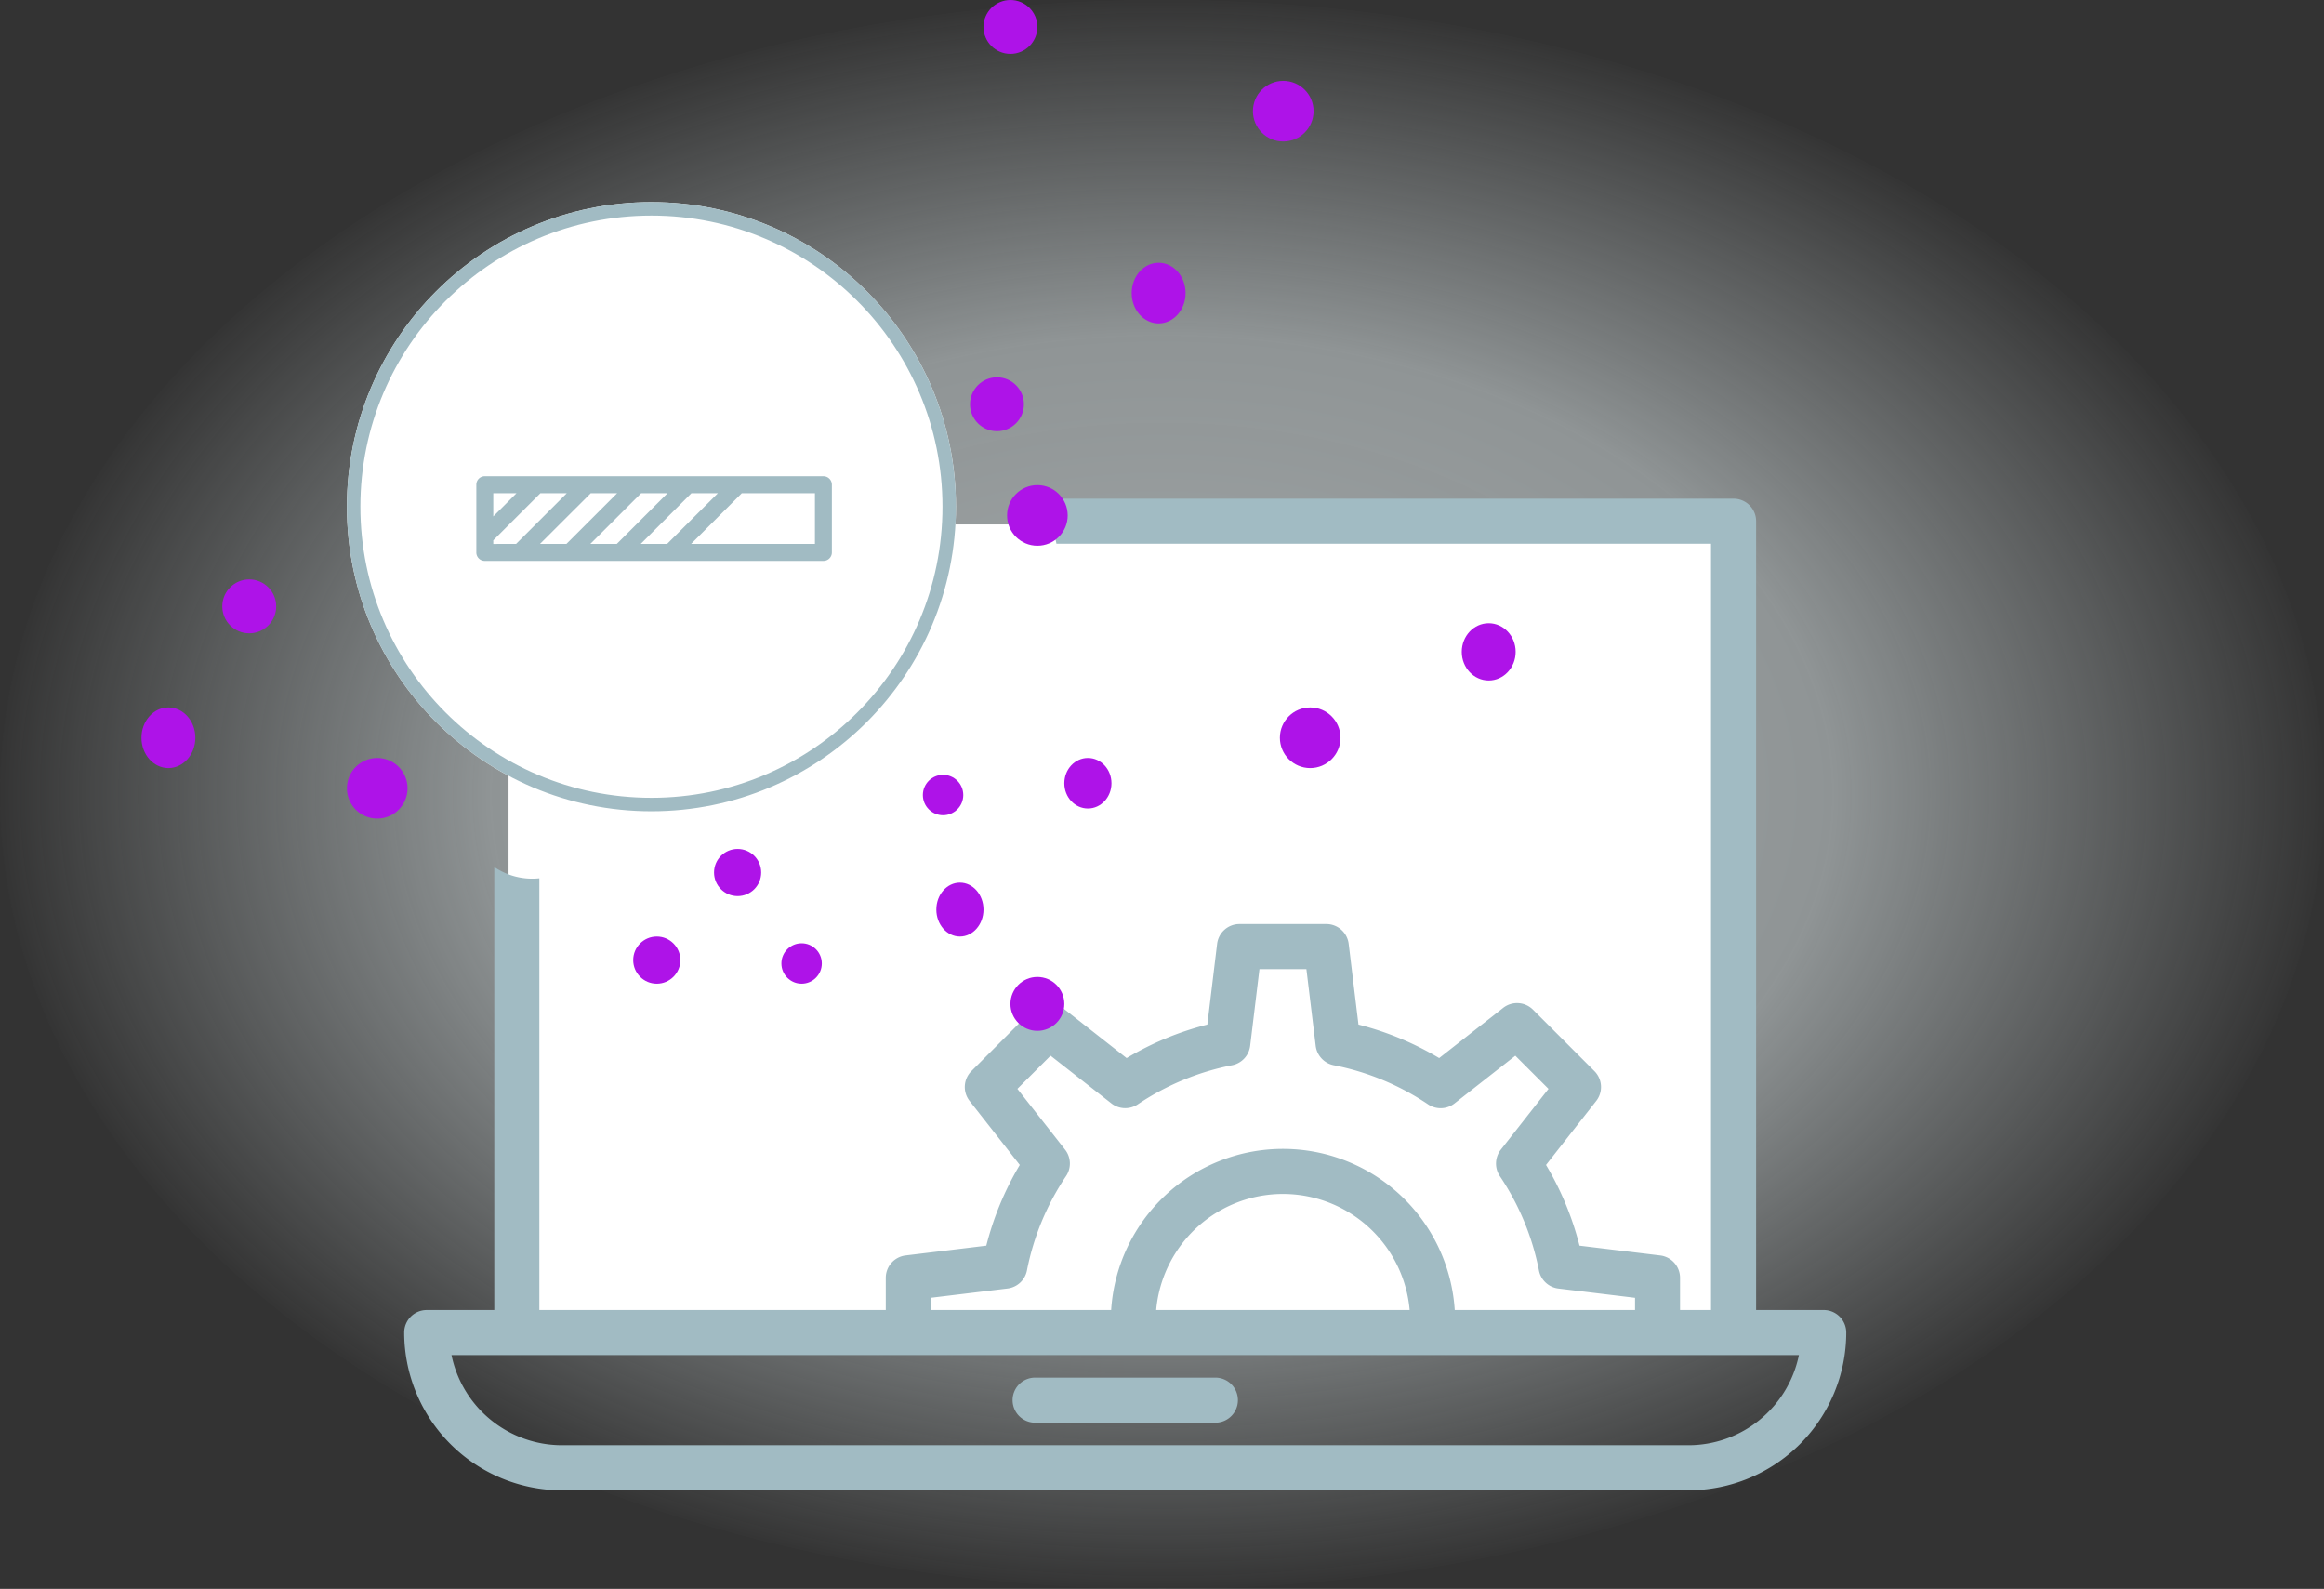
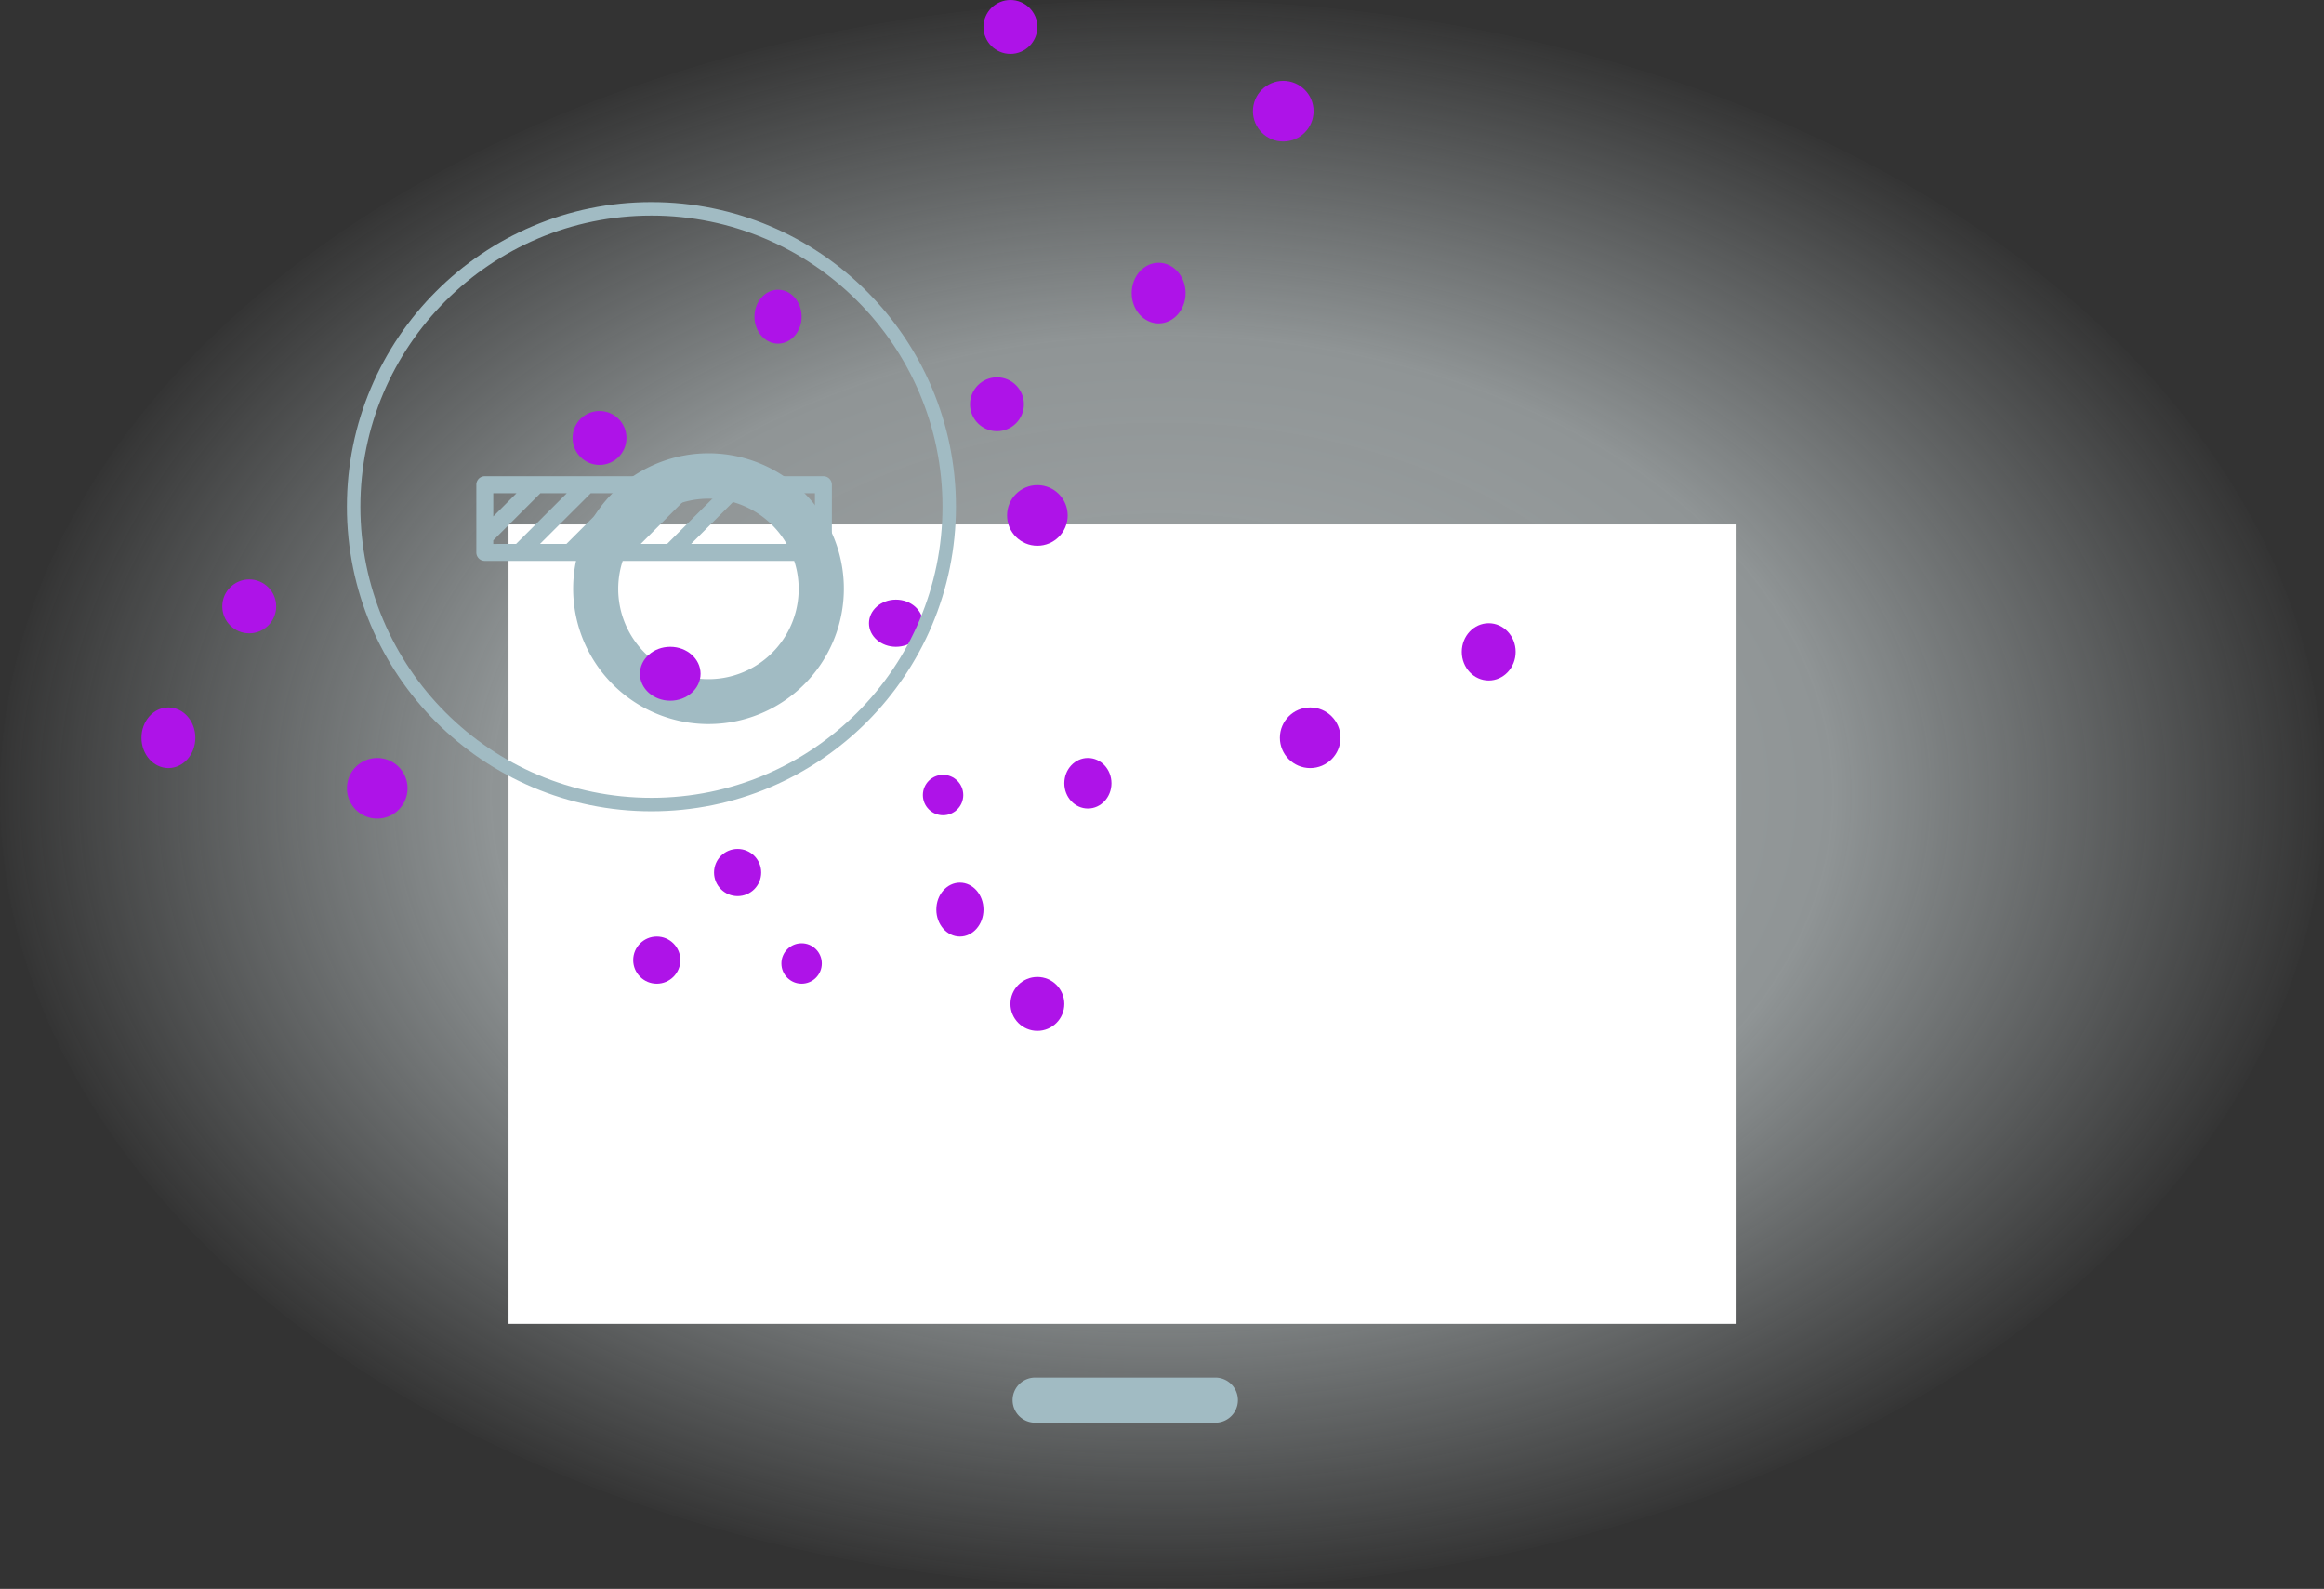
<svg xmlns="http://www.w3.org/2000/svg" width="345" height="235.823" viewBox="0 0 345 235.823">
  <rect x="0" y="0" width="345" height="235.823" fill="#333333" stroke="none" />
  <defs>
    <radialGradient id="radial-gradient" cx="0.5" cy="0.5" r="0.5" gradientUnits="objectBoundingBox">
      <stop offset="0" stop-color="#ecf6f8" />
      <stop offset="0.571" stop-color="#ecf6f8" stop-opacity="0.835" />
      <stop offset="1" stop-color="#ecf6f8" stop-opacity="0" />
    </radialGradient>
  </defs>
  <g id="ver-CI-CD-step4" transform="translate(-68 -3377)">
    <g id="Group_30862" data-name="Group 30862" transform="translate(18256 -1152)">
      <g id="Group_30853" data-name="Group 30853" transform="translate(443 737)">
        <path id="Path_20086" data-name="Path 20086" d="M172.5,0C267.769,0,345,52.791,345,117.911S267.769,235.823,172.5,235.823,0,183.032,0,117.911,77.231,0,172.5,0Z" transform="translate(-18631 3792.001)" opacity="0.6" fill="url(#radial-gradient)" />
      </g>
      <g id="Group_30860" data-name="Group 30860" transform="translate(-13.001 -31.892)">
        <path id="Path_20119" data-name="Path 20119" d="M-18103.891,4749.847h182.3V4631.194h-182.3Z" transform="translate(4.386 7.535)" fill="#fff" />
        <g id="noun-setting-5590089" transform="translate(-18115 4628.215)">
          <path id="Path_20097" data-name="Path 20097" d="M336.355,428.75H309.6a3.345,3.345,0,1,0,0,6.69h26.76a3.345,3.345,0,0,0,0-6.69Z" transform="translate(-215.935 -291.606)" fill="#a1bbc3" />
-           <path id="Path_20098" data-name="Path 20098" d="M280.729,207.919H270.694V90.845a3.345,3.345,0,0,0-3.345-3.345H162.18a10.015,10.015,0,0,1,4.647,6.69H264V207.919h-4.6v-4.775a3.345,3.345,0,0,0-2.943-3.321l-11.981-1.452a44.883,44.883,0,0,0-4.97-11.981l7.451-9.5a3.344,3.344,0,0,0-.269-4.429l-9.115-9.115a3.347,3.347,0,0,0-4.429-.269l-9.5,7.451a44.884,44.884,0,0,0-11.981-4.97l-1.451-11.981a3.345,3.345,0,0,0-3.321-2.943H194a3.345,3.345,0,0,0-3.321,2.943l-1.451,11.981a44.885,44.885,0,0,0-11.981,4.97l-9.5-7.451a3.34,3.34,0,0,0-4.429.269l-9.115,9.115a3.344,3.344,0,0,0-.269,4.429l7.451,9.5a44.883,44.883,0,0,0-4.97,11.981l-11.981,1.452a3.345,3.345,0,0,0-2.943,3.321v4.775H90.065V143.845a10.021,10.021,0,0,1-6.69-1.672v65.749H73.341A3.345,3.345,0,0,0,70,211.266,23.443,23.443,0,0,0,93.41,234.681H260.658a23.443,23.443,0,0,0,23.415-23.415,3.345,3.345,0,0,0-3.345-3.345Zm-132.544-1.811,11.38-1.38a3.35,3.35,0,0,0,2.882-2.676,38.288,38.288,0,0,1,5.807-14.007,3.344,3.344,0,0,0-.145-3.926l-7.078-9.023,4.923-4.923,9.023,7.077h0a3.349,3.349,0,0,0,3.926.145,38.28,38.28,0,0,1,14.007-5.807,3.349,3.349,0,0,0,2.676-2.882l1.38-11.38h6.968l1.38,11.38a3.35,3.35,0,0,0,2.676,2.882A38.287,38.287,0,0,1,222,177.4a3.34,3.34,0,0,0,3.926-.145l9.023-7.078,4.923,4.923-7.077,9.023h0a3.344,3.344,0,0,0-.145,3.926,38.28,38.28,0,0,1,5.807,14.007,3.349,3.349,0,0,0,2.882,2.676l11.381,1.38v1.811H225.955a25.556,25.556,0,0,0-51.007,0H148.186Zm71.077,1.811H181.635a18.887,18.887,0,0,1,37.627,0Zm41.4,20.07H93.412a16.755,16.755,0,0,1-16.389-13.38H277.047a16.755,16.755,0,0,1-16.389,13.38Z" transform="translate(-69.996 -80.81)" fill="#a1bbc3" />
          <path id="Path_20100" data-name="Path 20100" d="M155.69,110.14a20.093,20.093,0,1,0-14.185-5.885A20.074,20.074,0,0,0,155.69,110.14Zm0-33.45a13.394,13.394,0,1,1-9.457,3.923A13.385,13.385,0,0,1,155.69,76.69Z" transform="translate(-110.533 -70)" fill="#a1bbc3" />
        </g>
      </g>
      <g id="Group_30859" data-name="Group 30859" transform="translate(-18257 4553.432)">
        <circle id="Ellipse_1273" data-name="Ellipse 1273" cx="4" cy="4" r="4" transform="translate(213 31.569)" fill="#ae13e8" />
        <circle id="Ellipse_1277" data-name="Ellipse 1277" cx="4" cy="4" r="4" transform="translate(154 36.569)" fill="#ae13e8" />
        <circle id="Ellipse_1278" data-name="Ellipse 1278" cx="4.5" cy="4.5" r="4.5" transform="translate(218.5 47.569)" fill="#ae13e8" />
        <ellipse id="Ellipse_1282" data-name="Ellipse 1282" cx="3.5" cy="4" rx="3.5" ry="4" transform="translate(208 106.569)" fill="#ae13e8" />
        <ellipse id="Ellipse_1283" data-name="Ellipse 1283" cx="3.5" cy="3.75" rx="3.5" ry="3.75" transform="translate(227 88.069)" fill="#ae13e8" />
        <ellipse id="Ellipse_1286" data-name="Ellipse 1286" cx="4" cy="3.5" rx="4" ry="3.5" transform="translate(198 64.569)" fill="#ae13e8" />
        <ellipse id="Ellipse_1289" data-name="Ellipse 1289" cx="4.5" cy="4" rx="4.5" ry="4" transform="translate(164 71.569)" fill="#ae13e8" />
-         <circle id="Ellipse_1290" data-name="Ellipse 1290" cx="4" cy="4" r="4" transform="translate(154 85.569)" fill="#ae13e8" />
        <ellipse id="Ellipse_1291" data-name="Ellipse 1291" cx="3.5" cy="4" rx="3.5" ry="4" transform="translate(181 18.569)" fill="#ae13e8" />
        <ellipse id="Ellipse_1292" data-name="Ellipse 1292" cx="4" cy="4.5" rx="4" ry="4.5" transform="translate(237 14.569)" fill="#ae13e8" />
        <circle id="Ellipse_1293" data-name="Ellipse 1293" cx="4.5" cy="4.5" r="4.5" transform="translate(255 -12.431)" fill="#ae13e8" />
        <circle id="Ellipse_1294" data-name="Ellipse 1294" cx="4" cy="4" r="4" transform="translate(215 -24.431)" fill="#ae13e8" />
        <ellipse id="Ellipse_1295" data-name="Ellipse 1295" cx="4" cy="4.25" rx="4" ry="4.25" transform="translate(286 68.069)" fill="#ae13e8" />
        <circle id="Ellipse_1296" data-name="Ellipse 1296" cx="4.5" cy="4.5" r="4.5" transform="translate(259 80.569)" fill="#ae13e8" />
        <circle id="Ellipse_1297" data-name="Ellipse 1297" cx="4" cy="4" r="4" transform="translate(219 120.569)" fill="#ae13e8" />
        <circle id="Ellipse_1298" data-name="Ellipse 1298" cx="3" cy="3" r="3" transform="translate(185 115.569)" fill="#ae13e8" />
        <circle id="Ellipse_1299" data-name="Ellipse 1299" cx="3.5" cy="3.5" r="3.5" transform="translate(163 114.569)" fill="#ae13e8" />
        <circle id="Ellipse_1300" data-name="Ellipse 1300" cx="3.5" cy="3.5" r="3.5" transform="translate(175 101.569)" fill="#ae13e8" />
        <circle id="Ellipse_1301" data-name="Ellipse 1301" cx="3" cy="3" r="3" transform="translate(206 90.569)" fill="#ae13e8" />
        <circle id="Ellipse_1983" data-name="Ellipse 1983" cx="4.5" cy="4.5" r="4.5" transform="translate(120.5 88.068)" fill="#ae13e8" />
        <circle id="Ellipse_1984" data-name="Ellipse 1984" cx="4" cy="4" r="4" transform="translate(102 61.568)" fill="#ae13e8" />
        <ellipse id="Ellipse_1985" data-name="Ellipse 1985" cx="4" cy="4.5" rx="4" ry="4.5" transform="translate(90 80.568)" fill="#ae13e8" />
      </g>
    </g>
    <g id="Group_30864" data-name="Group 30864" transform="translate(-8.5 -5)">
      <g id="Group_30861" data-name="Group 30861" transform="translate(128 3412)">
        <g id="Ellipse_1308" data-name="Ellipse 1308" fill="#fff" stroke="#a1bbc3" stroke-width="2">
-           <circle cx="45.206" cy="45.206" r="45.206" stroke="none" />
          <circle cx="45.206" cy="45.206" r="44.206" fill="none" />
        </g>
      </g>
      <path id="noun-loading-1582963" d="M1.252,245.86H51.527a1.255,1.255,0,0,1,1.252,1.252v10.06a1.255,1.255,0,0,1-1.252,1.252H1.252A1.248,1.248,0,0,1,0,257.171v-10.06a1.248,1.248,0,0,1,1.252-1.252Zm38.156,2.515-7.533,7.533h18.39v-7.533Zm-11.095,7.533,7.545-7.533H31.932L24.4,255.908Zm-7.465,0,7.533-7.533H24.467l-7.545,7.533Zm-7.476,0,7.533-7.533H16.99l-7.545,7.533Zm-7.476,0,7.533-7.533H9.514l-7,7v.535Zm-3.38-4.085,3.448-3.448H2.515Z" transform="translate(147.213 3206.825)" fill="#a1bbc3" />
    </g>
  </g>
</svg>